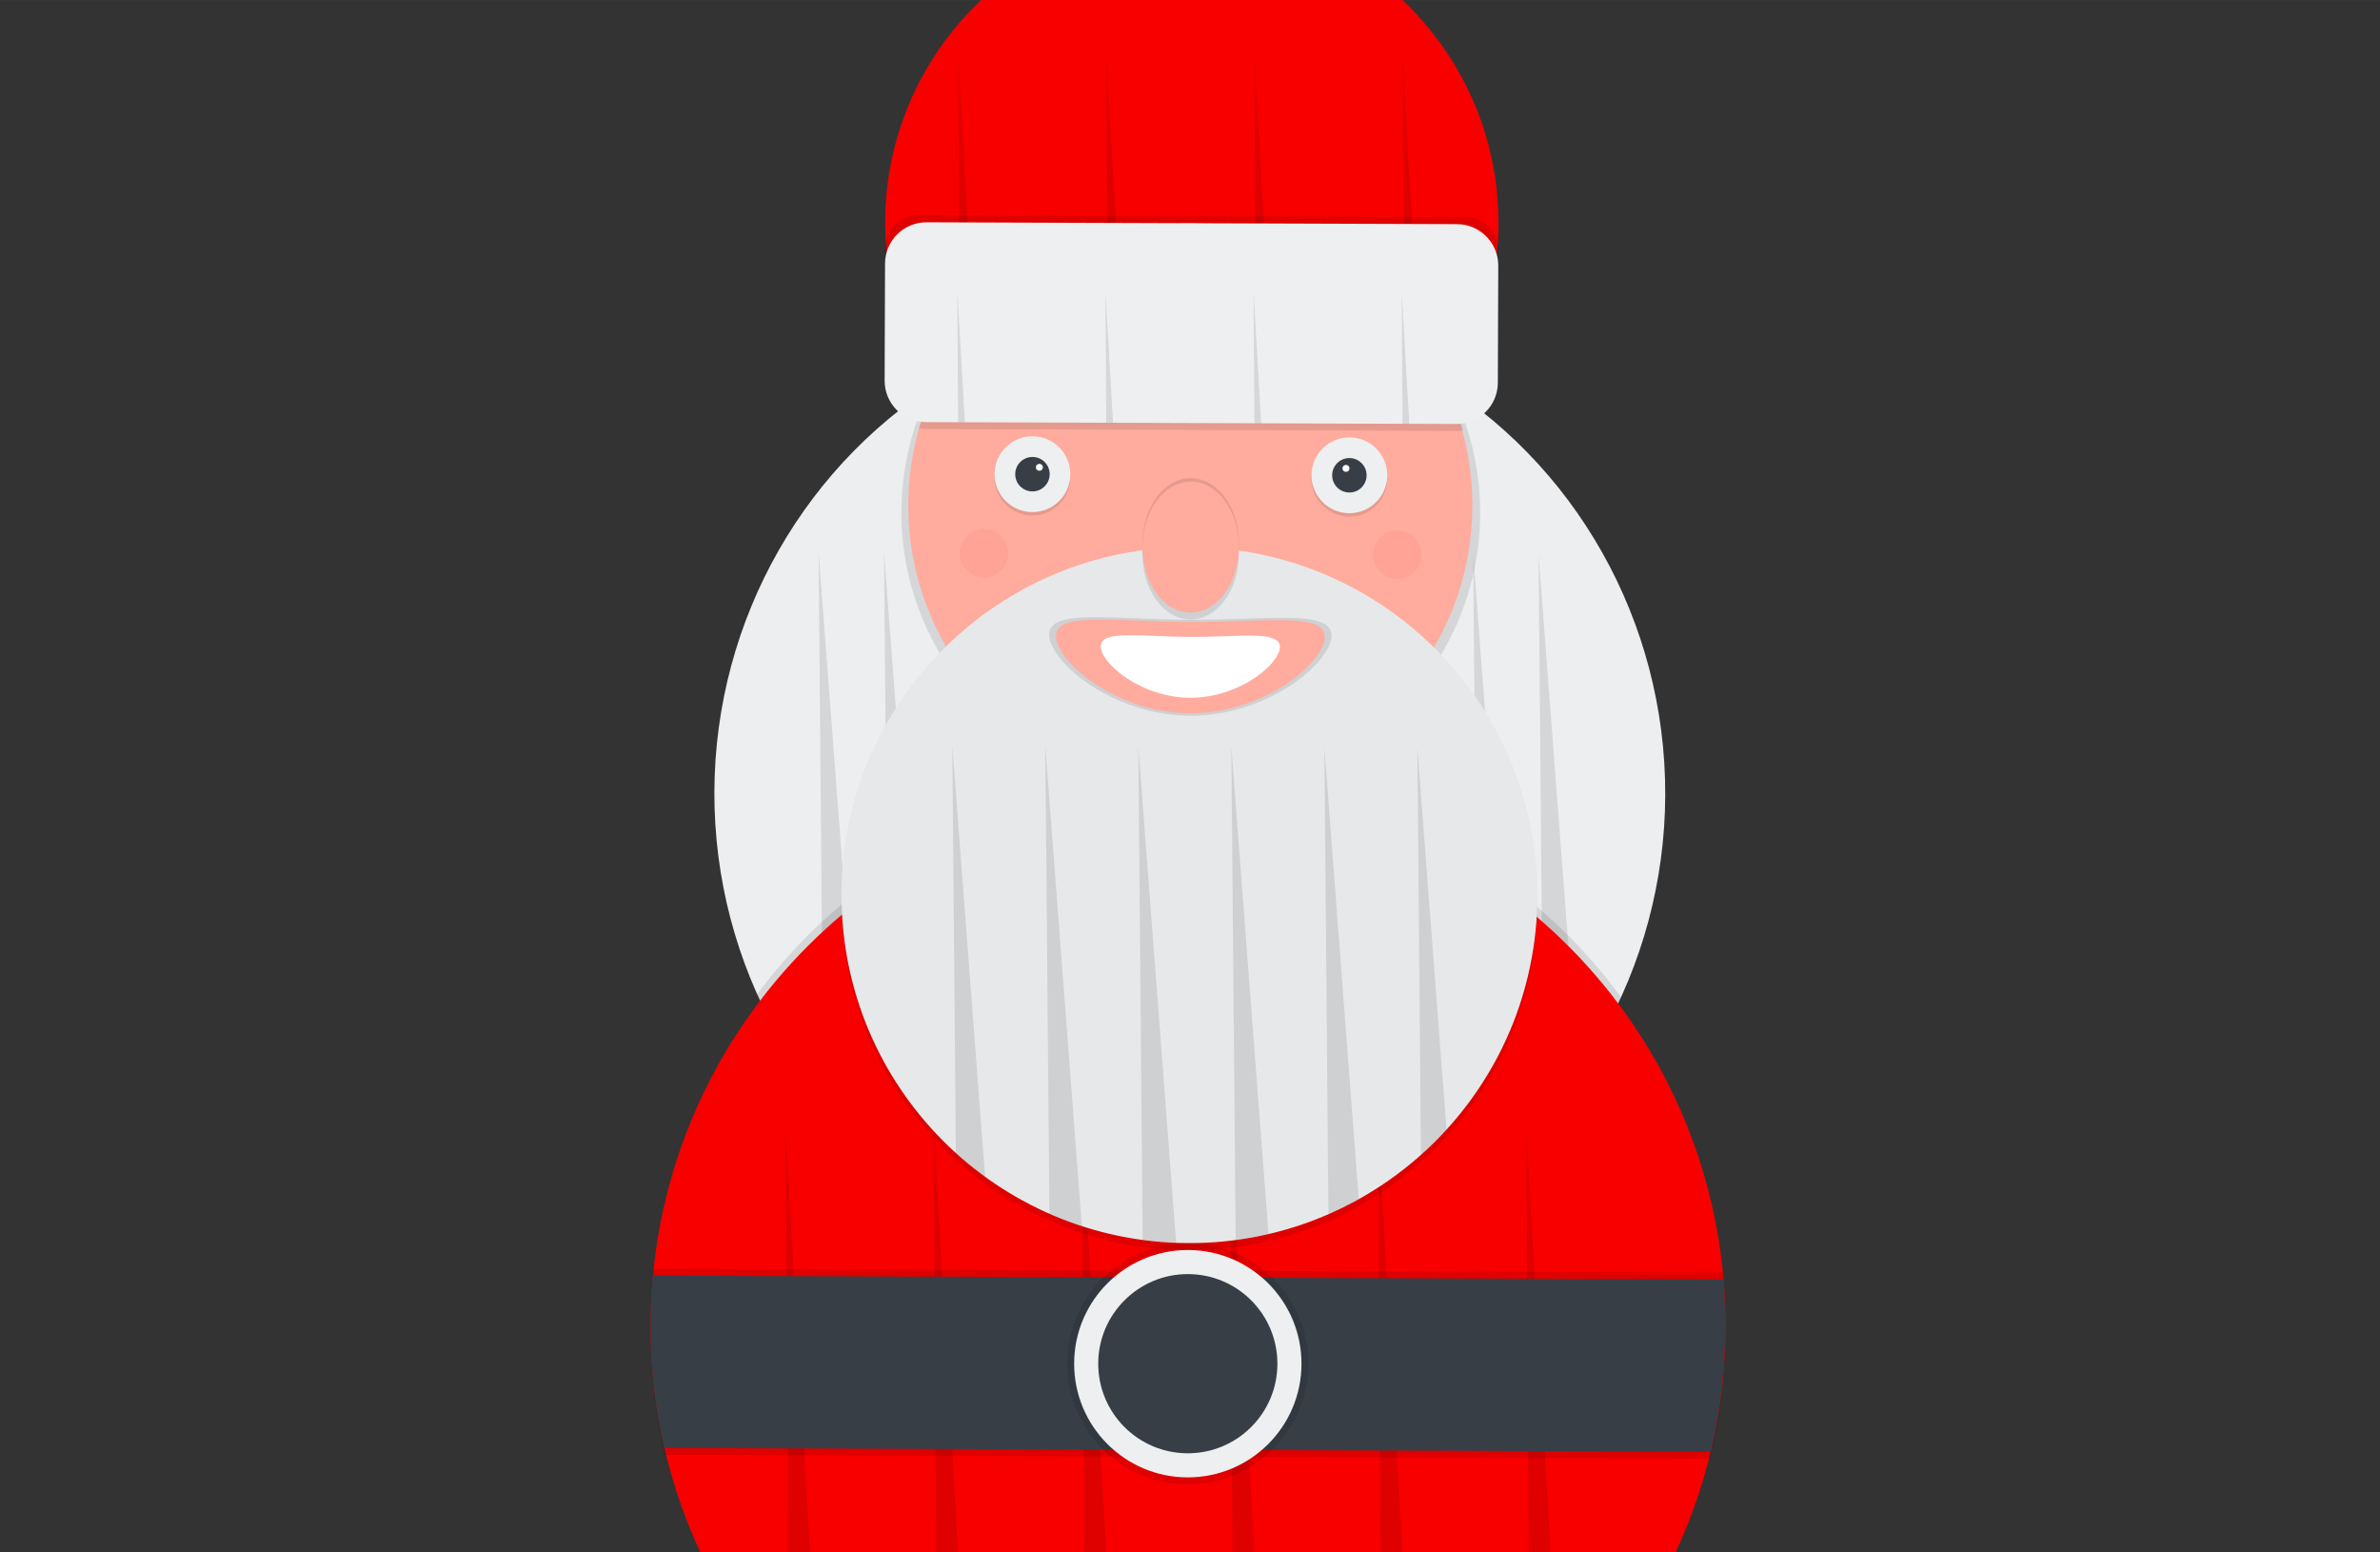
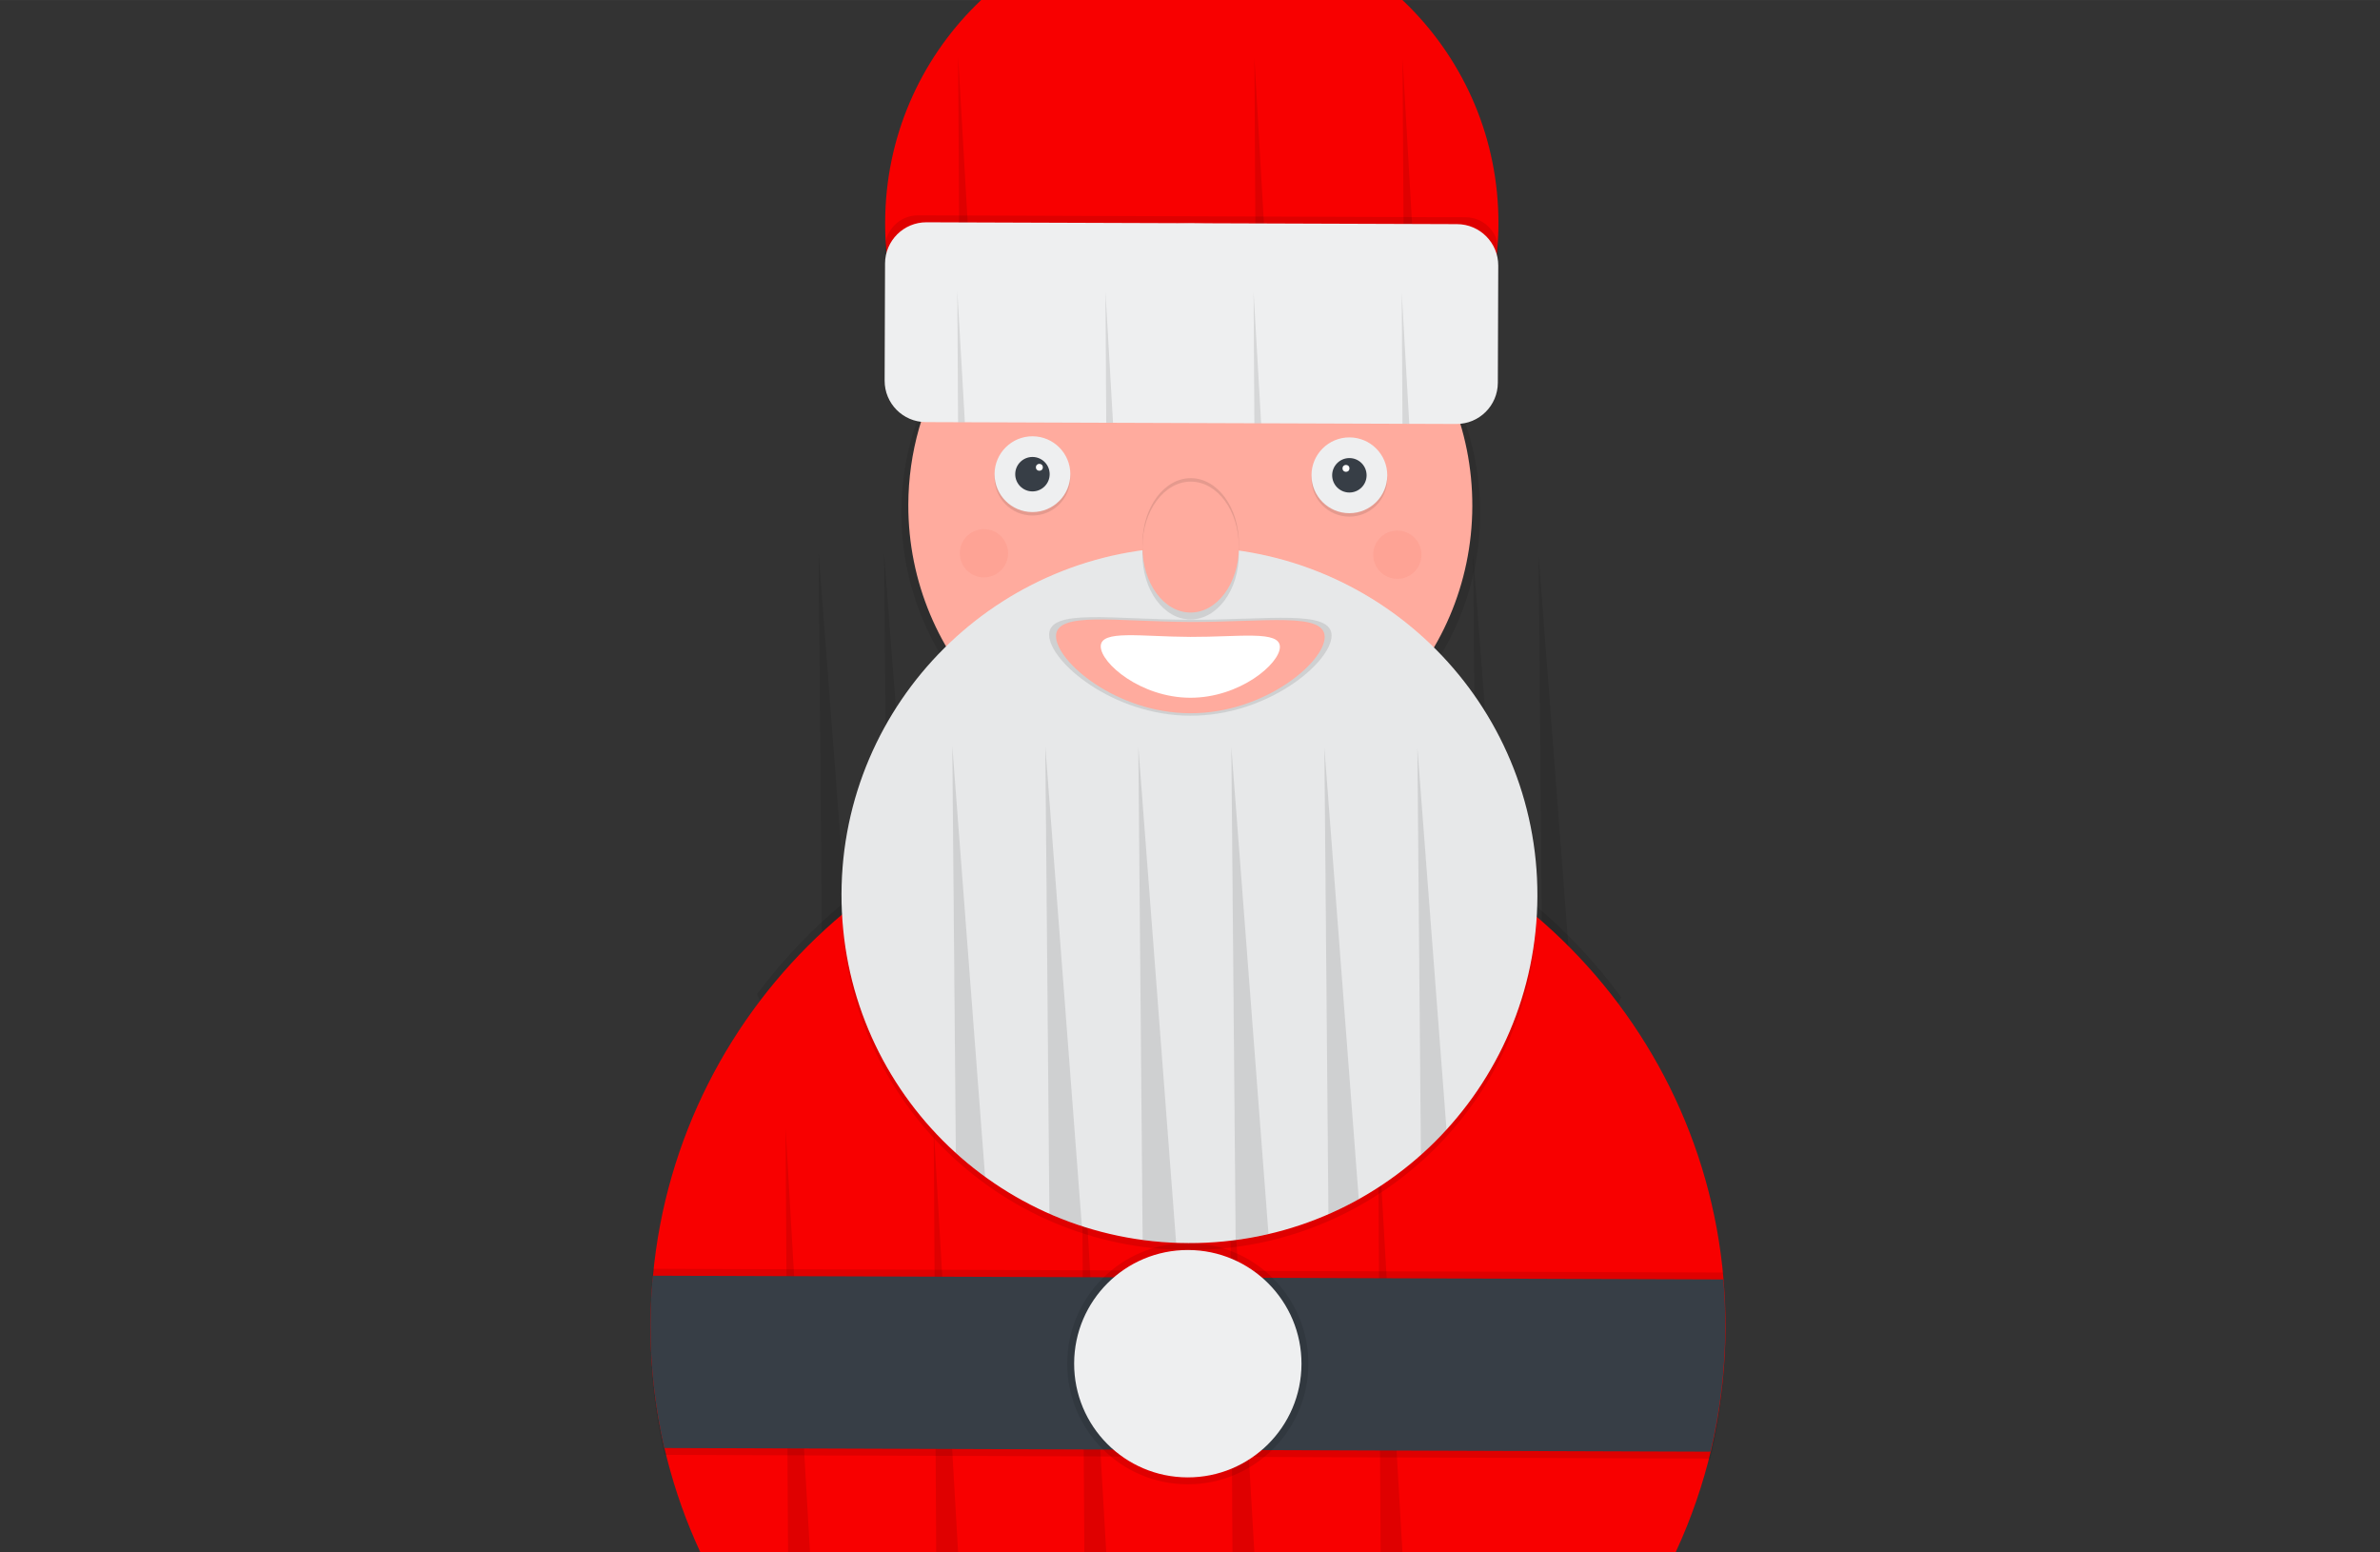
<svg xmlns="http://www.w3.org/2000/svg" xml:space="preserve" width="2717px" height="1772px" style="shape-rendering:geometricPrecision; text-rendering:geometricPrecision; image-rendering:optimizeQuality; fill-rule:evenodd; clip-rule:evenodd" viewBox="0 0 2717 1771.96" data-name="Layer 1">
  <rect x="0" y="0" width="2717" height="1771.96" fill="#333333" stroke="none" />
  <defs>
    <style type="text/css">  .fil7 {fill:#373E46} .fil0 {fill:#EEEFF0} .fil2 {fill:#F80000} .fil4 {fill:#FFAB9E} .fil6 {fill:white} .fil3 {fill:black;fill-opacity:0.004} .fil5 {fill:black;fill-opacity:0.031} .fil8 {fill:#F75842;fill-opacity:0.09} .fil1 {fill:black;fill-opacity:0.102}  </style>
  </defs>
  <g id="Слой_x0020_1">
    <path class="fil0" d="M1362.68 -354.85c0.06,0 0.12,0 0.18,0 43.39,0.15 78.45,35.46 78.3,78.85 -0.01,3.3 -0.23,6.61 -0.66,9.88 -1.25,9.51 -4.28,18.74 -8.9,27.16 -1.59,2.95 -3.37,5.82 -5.31,8.57 -14.86,20.55 -38.73,32.69 -64.1,32.61 -11.85,-0.04 -23.55,-2.77 -34.19,-7.95 -2.67,-1.27 -5.26,-2.73 -7.74,-4.33 -22.58,-14.53 -36.2,-39.58 -36.11,-66.43 0.15,-43.28 35.25,-78.3 78.53,-78.36zm-42.66 211.64c13.04,0.04 23.64,-10.49 23.69,-23.52 0.04,-13.03 -10.49,-23.63 -23.52,-23.68 -13.03,-0.04 -23.64,10.49 -23.68,23.52 10.04,5.46 21.3,8.35 32.73,8.39 38.07,0.13 69.05,-30.63 69.18,-68.7 0.09,-25.33 -13.74,-48.69 -35.97,-60.8l-42.43 144.79z" />
    <path class="fil1" d="M1425.47 -319.25l0.82 88.99c1.94,-2.77 3.73,-5.71 5.31,-8.71l-6.13 -80.28z" />
    <path class="fil1" d="M1319.3 -319.62l0.96 109.83c2.48,1.61 5.07,3.07 7.73,4.34l-8.69 -114.17z" />
    <path class="fil1" d="M1284.23 -266.67c4.85,39.32 38.19,68.9 77.81,69.04 39.61,0.14 73.16,-29.21 78.28,-68.49 -24.34,-11.71 -50.98,-17.85 -77.98,-17.94 -27,-0.09 -53.69,5.86 -78.1,17.39l-0.01 0z" />
    <path class="fil0" d="M1180.87 -95.91c0,0.01 0,0.03 0,0.03 -0.05,13.38 1.39,26.78 4.26,39.84 5.24,23.64 15.26,46.06 29.38,65.74 4.74,6.58 9.99,12.9 15.56,18.81 24.55,26.11 56.36,44.4 91.32,52.39 6.28,1.42 12.69,2.51 19.1,3.18 6.68,0.84 13.46,1.27 20.21,1.3 0.17,0 0.37,0 0.54,0 0.04,0 0.13,0 0.18,0 22.59,0.08 45.04,-4.1 66.09,-12.28 6.03,-2.3 11.97,-4.99 17.69,-7.99 40.96,-21.3 72.31,-57.5 87.54,-101.09 2.17,-6.24 4.03,-12.62 5.48,-19.07 1.14,-4.97 2.06,-10 2.77,-15.12 1.14,-8.17 1.75,-16.45 1.78,-24.72 0,-0.04 0,-0.11 0,-0.15 0.06,-17.85 -2.53,-35.67 -7.66,-52.74 -1.02,-3.48 -2.19,-6.89 -3.43,-10.3 -26.16,-70.84 -93.6,-118.02 -169.12,-118.28 -59.86,-0.21 -115.96,29.24 -149.82,78.58l-0.01 0c-20.6,29.88 -31.74,65.35 -31.86,101.65 0,0.06 0,0.15 0,0.22l0 0z" />
    <path class="fil1" d="M1531.58 -157.82l1.08 122.09c2.16,-6.24 4.02,-12.62 5.46,-19.07 1.14,-4.97 2.07,-10 2.77,-15.12l-5.98 -77.6c-1.04,-3.57 -2.09,-6.89 -3.33,-10.3z" />
    <path class="fil1" d="M1425.05 -197.33l2.36 270.69c6.03,-2.31 11.98,-5 17.69,-8l-20.05 -262.69z" />
    <path class="fil1" d="M1318.87 -197.69l2.44 278.77c6.26,1.43 12.68,2.52 19.09,3.19l-21.53 -281.96z" />
    <path class="fil1" d="M1212.67 -198.07l0 0.32 1.83 207.6c4.75,6.59 10,12.91 15.57,18.81l-17.24 -226.47 -0.16 -0.26z" />
    <path class="fil1" d="M1185.14 -56.04c18.31,82.57 91.42,141.42 176,141.72 84.58,0.3 158.1,-58.05 176.99,-140.49 -53.42,-31.41 -114.34,-48.13 -176.33,-48.34 -62,-0.22 -123.02,16.07 -176.66,47.1l0 0.01z" />
    <path class="fil2" d="M1010.49 253.4c0,0.16 0,0.41 0,0.58 -0.3,84.53 30.22,166.41 85.73,230.11 7.35,8.41 15.01,16.47 23.08,24.12 41.28,39.38 91.62,68.12 146.57,83.5 9.02,2.6 18.27,4.76 27.58,6.51 21.63,4.17 43.77,6.35 65.83,6.43 25.45,0.09 50.87,-2.61 75.74,-7.98 9.13,-1.93 18.14,-4.31 27,-7 53.07,-16.1 101.76,-44.74 141.58,-83.35 7.5,-7.13 14.65,-14.7 21.43,-22.58 54.87,-63.3 85.28,-144.31 85.58,-228.12 0.67,-193.3 -155.54,-350.61 -348.84,-351.28 -193.3,-0.67 -350.6,155.54 -351.28,348.84 0,0.04 0,0.17 0,0.21l0 0.01z" />
    <polygon class="fil1" points="1603.72,506.45 1601.16,66.81 1625.14,483.87 " />
    <path class="fil1" d="M1432.03 66.21l3.12 530.58c9.14,-1.94 18.14,-4.31 27,-7l-30.12 -523.58z" />
-     <path class="fil1" d="M1262.91 65.63l3.1 526.22c9.03,2.6 18.27,4.76 27.58,6.51l-30.68 -532.73z" />
    <polygon class="fil1" points="1096.23,484.21 1093.82,65.03 1119.34,508.33 " />
-     <ellipse class="fil0" transform="matrix(-1 -0.003 -0.003 1 1358.28 905.637)" rx="542.75" ry="552.56" />
    <g id="_1003967520">
      <path class="fil3" d="M815.53 903.74c0,0.37 0,0.71 0,1.05 -0.28,79.19 16.35,157.69 48.67,229.98 85.23,190.23 273.36,322.69 492.15,323.46 218.78,0.76 407.84,-130.38 494.36,-319.99 32.86,-72.09 50.03,-150.47 50.31,-229.66 0,-0.34 0,-0.68 0,-1.02 1.07,-305.18 -241.05,-553.41 -540.81,-554.46 -299.77,-1.04 -543.61,245.47 -544.68,550.64z" />
    </g>
    <polygon class="fil1" points="1756.45,633.7 1805.35,1274.95 1762.06,1274.8 " />
    <polygon class="fil1" points="1681.75,633.44 1730.65,1274.69 1687.36,1274.54 " />
    <polygon class="fil1" points="1009.2,631.09 1058.1,1272.34 1014.81,1272.19 " />
    <polygon class="fil1" points="934.51,630.83 983.4,1272.08 940.11,1271.93 " />
    <path class="fil1" d="M864.23 1134.8c85.2,190.2 273.33,322.66 492.12,323.43 218.78,0.76 407.84,-130.38 494.36,-319.99 -115.12,-156.69 -297.89,-249.63 -492.37,-250.3 -194.48,-0.68 -377.9,90.97 -494.11,246.84l0 0.02z" />
    <path class="fil2" d="M742.62 1511.13c0,0.28 -0.01,0.73 -0.01,1.03 -0.53,152.23 55.87,299.29 157.96,412.12 11.11,12.38 22.76,24.29 34.95,35.72 40.34,38.01 85.89,70.64 134.91,96.45 13.31,7.06 26.92,13.61 40.84,19.66 41.22,17.93 84.5,31.38 128.62,39.79 14.26,2.74 28.65,4.97 43.19,6.69 22.97,2.71 46.35,4.13 69.58,4.21 0.45,0 0.9,0 1.35,0.01 18.57,0.06 36.91,-0.69 55.02,-2.25 14.45,-1.26 28.77,-3.02 42.9,-5.19 42.98,-6.74 85.4,-18.21 125.99,-33.97 13.62,-5.16 27.01,-10.85 40.16,-17.06 46,-21.73 89.22,-49.19 128.44,-81.59 11.82,-9.71 23.24,-19.87 34.26,-30.48 120.09,-114.78 188.49,-273.72 189.07,-439.92 0,-0.23 0,-0.6 0,-0.82 0.07,-18.56 -0.68,-36.91 -2.24,-55.04 -26.76,-313.18 -288.73,-559.52 -609.15,-560.63 -320.43,-1.12 -584.11,243.37 -613.05,556.36 -1.78,18.04 -2.71,36.34 -2.79,54.91z" />
-     <path class="fil1" d="M1742.41 1290.51l4.04 696.11c11.83,-9.71 23.25,-19.87 34.27,-30.48l-38.31 -665.63z" />
-     <path class="fil1" d="M1573.29 1289.92l4.66 795.54c13.6,-5.21 26.98,-10.91 40.13,-17.12l-44.79 -778.42z" />
+     <path class="fil1" d="M1573.29 1289.92l4.66 795.54c13.6,-5.21 26.98,-10.91 40.13,-17.12z" />
    <polygon class="fil1" points="1409.06,2124.56 1404.17,1289.27 1451.93,2119.37 " />
    <polygon class="fil1" points="1239.88,2115.78 1235.07,1288.68 1283.05,2122.47 " />
    <path class="fil1" d="M1065.95 1288.15l4.48 768.25c13.29,7.05 26.89,13.6 40.81,19.65l-45.29 -787.9z" />
    <path class="fil1" d="M896.83 1287.56l3.72 636.63c11.1,12.39 22.75,24.31 34.94,35.75l-38.66 -672.38z" />
    <path class="fil1" d="M1029.03 583.96c-0.62,178.16 146.77,323.01 329.24,323.65 182.47,0.63 330.87,-143.22 331.49,-321.34 0,0.01 0,-0.1 0,-0.1 0.11,-29.43 -3.96,-58.82 -11.93,-87.12 -32.11,-113.47 -126.2,-201.94 -244.63,-228.33 -23.8,-5.3 -48.24,-8.01 -72.68,-8.09 -24.44,-0.09 -48.89,2.45 -72.77,7.57 -118.61,25.56 -213.31,113.37 -246.21,226.62 -8.13,28.25 -12.41,57.62 -12.51,87.04 0,0 0,0.12 0,0.12l0 -0.02z" />
    <path class="fil4" d="M1036.93 576.11c-0.42,177.62 143.2,322.04 320.81,322.66 177.76,0.62 322.43,-143.03 323.05,-320.8 0.62,-177.76 -143.04,-322.43 -320.8,-323.05 -144.36,-0.5 -271.49,95.23 -310.84,234.1 -8,28.21 -12.11,57.45 -12.22,86.78 0,0.08 0,0.23 0,0.31l0 0z" />
    <path class="fil1" d="M1673.1 247.96l-625.04 -2.18c-20.71,-0.07 -37.57,16.67 -37.64,37.38l-0.53 153.09c-0.08,20.71 16.66,37.56 37.37,37.63l625.04 2.18c20.71,0.08 37.56,-16.66 37.64,-37.37l0.53 -153.09c0.07,-20.71 -16.66,-37.56 -37.37,-37.64z" />
-     <path class="fil1" d="M1049.15 489.02c2.55,0.4 5.15,0.63 7.74,0.65l605.67 2.11c2.59,0 5.19,-0.21 7.75,-0.59 -31.64,-114.1 -123.42,-201.8 -238.82,-228.3l-141.95 -0.51c-115.57,25.7 -207.96,112.77 -240.4,226.65l0.01 -0.01z" />
    <path class="fil0" d="M1663.38 255.81l-605.66 -2.12c-26.06,-0.09 -47.27,20.97 -47.36,47.03l-0.47 133.71c-0.09,26.06 20.97,47.27 47.03,47.36l605.67 2.12c26.06,0.09 47.26,-20.97 47.35,-47.04l0.47 -133.7c0.09,-26.06 -20.97,-47.27 -47.03,-47.36z" />
    <path class="fil1" d="M960.62 1028.15c0.77,-219.38 179.23,-396.6 398.61,-395.84 219.38,0.77 396.6,179.23 395.84,398.61 -0.77,219.38 -179.23,396.6 -398.61,395.83 -219.38,-0.76 -396.6,-179.22 -395.84,-398.6z" />
    <circle class="fil0" transform="matrix(-1 -0.003 -0.003 1 1357.87 1021.66)" r="397.22" />
    <g id="_871132544">
      <path class="fil5" d="M960.65 1020.27c0,-0.01 0,0.04 0,0.04 -0.55,158.06 92.71,301.55 237.35,365.19 12.02,5.35 24.52,10.13 37.08,14.13 22.49,7.39 45.87,12.76 69.36,15.89 12.49,1.7 25.3,2.81 38.24,3.26 4.63,0.17 9.22,0.25 13.82,0.27 -0.04,-0.02 0.06,-0.02 0.06,-0.02 18.06,0.07 36.18,-1.14 54.05,-3.48 12.56,-1.58 25.17,-3.93 37.51,-6.83 23.39,-5.35 46.46,-13.03 68.44,-22.65 11.77,-5.11 23.47,-10.91 34.67,-17.2 25.39,-14.17 49.26,-31.26 70.85,-50.64 84.16,-75.01 132.49,-182.35 132.89,-295.11 0.76,-219.34 -176.5,-397.84 -395.84,-398.6 -219.34,-0.77 -397.79,176.39 -398.6,395.73l0.12 0.02z" />
    </g>
    <path class="fil1" d="M1197.66 724.39c-0.1,30.22 71.88,92.24 160.93,92.55 89.04,0.31 161.46,-61.2 161.56,-91.43 0.11,-30.22 -72.13,-17.81 -161.18,-18.12 -89.05,-0.31 -161.2,-13.26 -161.31,17z" />
    <path class="fil4" d="M1205.53 726.04c-0.1,28.76 68.46,87.75 153.07,88.05 84.61,0.3 153.57,-58.19 153.67,-86.98 0.1,-28.78 -68.7,-16.93 -153.31,-17.22 -84.61,-0.3 -153.33,-12.51 -153.43,16.15z" />
    <path class="fil6" d="M1256.6 737.72c-0.07,19.19 45.58,58.48 102.06,58.68 56.48,0.2 102.4,-38.77 102.47,-57.96 0.07,-19.19 -45.75,-11.29 -102.23,-11.49 -56.48,-0.2 -102.24,-8.42 -102.3,10.77z" />
    <path class="fil1" d="M742.65 1503.28c-0.01,0.19 -0.01,0.41 -0.01,0.56 -0.16,47.45 5.22,94.84 15.93,141.04l1194.09 4.18c11.03,-46.14 16.74,-93.49 16.9,-140.94 0,-0.15 0.01,-0.37 0.01,-0.52 0.06,-18.59 -0.69,-36.96 -2.25,-55.12l-1222.08 -4.26c-1.64,18.12 -2.51,36.48 -2.59,55.06z" />
    <path class="fil1" d="M742.59 1519c0,0.16 0,0.39 0,0.54 -0.17,47.48 5.22,94.83 15.93,141.08l1194.09 4.19c11.02,-46.2 16.73,-93.51 16.9,-140.99 0,-0.15 0,-0.37 0,-0.52 0.07,-18.58 -0.68,-36.94 -2.24,-55.09l-1222.08 -4.27c-1.65,18.12 -2.51,36.48 -2.6,55.06z" />
    <path class="fil7" d="M742.62 1511.13c0,0.18 0,0.41 0,0.56 -0.17,47.46 5.21,94.87 15.92,141.1l1194.1 4.15c11.02,-46.13 16.73,-93.5 16.9,-140.97 0,-0.15 0,-0.37 0,-0.52 0.06,-18.59 -0.68,-36.96 -2.25,-55.09l-1222.07 -4.26c-1.65,18.12 -2.52,36.46 -2.6,55.03z" />
    <path class="fil1" d="M1497.18 546.28c0.09,-23.89 19.52,-43.19 43.41,-43.11 23.89,0.09 43.19,19.52 43.11,43.41 -0.09,23.89 -19.52,43.19 -43.41,43.11 -23.89,-0.09 -43.19,-19.52 -43.11,-43.41z" />
    <circle class="fil0" transform="matrix(-1 -0.003 -0.003 1 1540.45 542.491)" r="43.26" />
    <path class="fil1" d="M1135.37 545.01c0.09,-23.89 19.52,-43.18 43.41,-43.1 23.89,0.08 43.19,19.52 43.11,43.41 -0.09,23.89 -19.52,43.19 -43.41,43.1 -23.89,-0.08 -43.19,-19.51 -43.11,-43.41z" />
    <circle class="fil0" transform="matrix(-1 -0.003 -0.003 1 1178.64 541.228)" r="43.26" />
    <circle class="fil7" transform="matrix(-1 -0.003 -0.003 1 1540.45 542.491)" r="19.66" />
    <circle class="fil7" transform="matrix(-1 -0.003 -0.003 1 1178.64 541.228)" r="19.66" />
    <circle class="fil6" transform="matrix(-1 -0.003 -0.003 1 1536.57 534.6)" r="3.94" />
    <circle class="fil6" transform="matrix(-1 -0.003 -0.003 1 1186.55 533.378)" r="3.94" />
    <path class="fil1" d="M1304.16 632.12c0.15,-41.27 24.92,-74.65 55.33,-74.54 30.42,0.11 54.96,33.65 54.81,74.92 -0.14,41.28 -24.91,74.65 -55.33,74.54 -30.41,-0.1 -54.95,-33.65 -54.81,-74.92z" />
    <path class="fil1" d="M1304.2 620.3c0.15,-41.27 24.92,-74.64 55.33,-74.53 30.42,0.1 54.96,33.65 54.81,74.92 -0.14,41.27 -24.91,74.64 -55.33,74.54 -30.41,-0.11 -54.95,-33.65 -54.81,-74.93z" />
    <ellipse class="fil4" transform="matrix(-1 -0.003 -0.003 1 1359.26 624.435)" rx="55.07" ry="74.73" />
    <path class="fil1" d="M1218.36 1556.05c0.26,-76.02 62.11,-137.44 138.13,-137.17 76.02,0.26 137.43,62.11 137.16,138.13 -0.26,76.02 -62.11,137.43 -138.12,137.16 -76.03,-0.26 -137.44,-62.1 -137.17,-138.12z" />
    <circle class="fil0" transform="matrix(-1 -0.003 -0.003 1 1356.01 1556.53)" r="129.77" />
-     <circle class="fil7" transform="matrix(-1 -0.003 -0.003 1 1356.01 1556.53)" r="102.27" />
    <g id="_871145088">
      <path class="fil8" d="M1567.67 633.04c0.05,-15.21 12.43,-27.49 27.63,-27.44 15.21,0.05 27.5,12.42 27.44,27.63 -0.05,15.21 -12.42,27.49 -27.63,27.44 -15.21,-0.05 -27.49,-12.42 -27.44,-27.63z" />
    </g>
    <g id="_871140224">
      <path class="fil8" d="M1095.72 631.39c0.05,-15.21 12.42,-27.49 27.63,-27.44 15.21,0.05 27.5,12.43 27.44,27.63 -0.05,15.21 -12.42,27.5 -27.63,27.44 -15.21,-0.05 -27.49,-12.42 -27.44,-27.63z" />
    </g>
    <path class="fil1" d="M1618.07 853.44l4.03 464.78c10.21,-9.09 20.05,-18.76 29.25,-28.82l-33.28 -435.96z" />
    <path class="fil1" d="M1511.89 853.07l4.62 532.83c11.76,-5.1 23.45,-10.89 34.66,-17.18l-39.28 -515.65z" />
    <path class="fil1" d="M1405.69 852.7l4.91 562.62c12.57,-1.6 25.18,-3.95 37.52,-6.85l-42.43 -555.77z" />
    <path class="fil1" d="M1299.52 852.33l4.91 562.99c12.49,1.7 25.3,2.81 38.24,3.26l-43.15 -566.25z" />
    <path class="fil1" d="M1193.31 851.96l4.67 533.55c12.04,5.34 24.54,10.12 37.1,14.12l-41.77 -547.67z" />
    <path class="fil1" d="M1087.14 851.59l4.03 464.44c10.62,9.59 21.85,18.8 33.43,27.23l-37.46 -491.67z" />
    <polygon class="fil1" points="1608.83,483.72 1600.22,334.26 1601.07,483.69 " />
    <polygon class="fil1" points="1431.98,483.1 1431.1,333.67 1439.7,483.13 " />
    <polygon class="fil1" points="1262.01,333.07 1262.89,482.51 1270.61,482.54 " />
    <polygon class="fil1" points="1101.49,481.95 1092.89,332.49 1093.74,481.92 " />
  </g>
</svg>